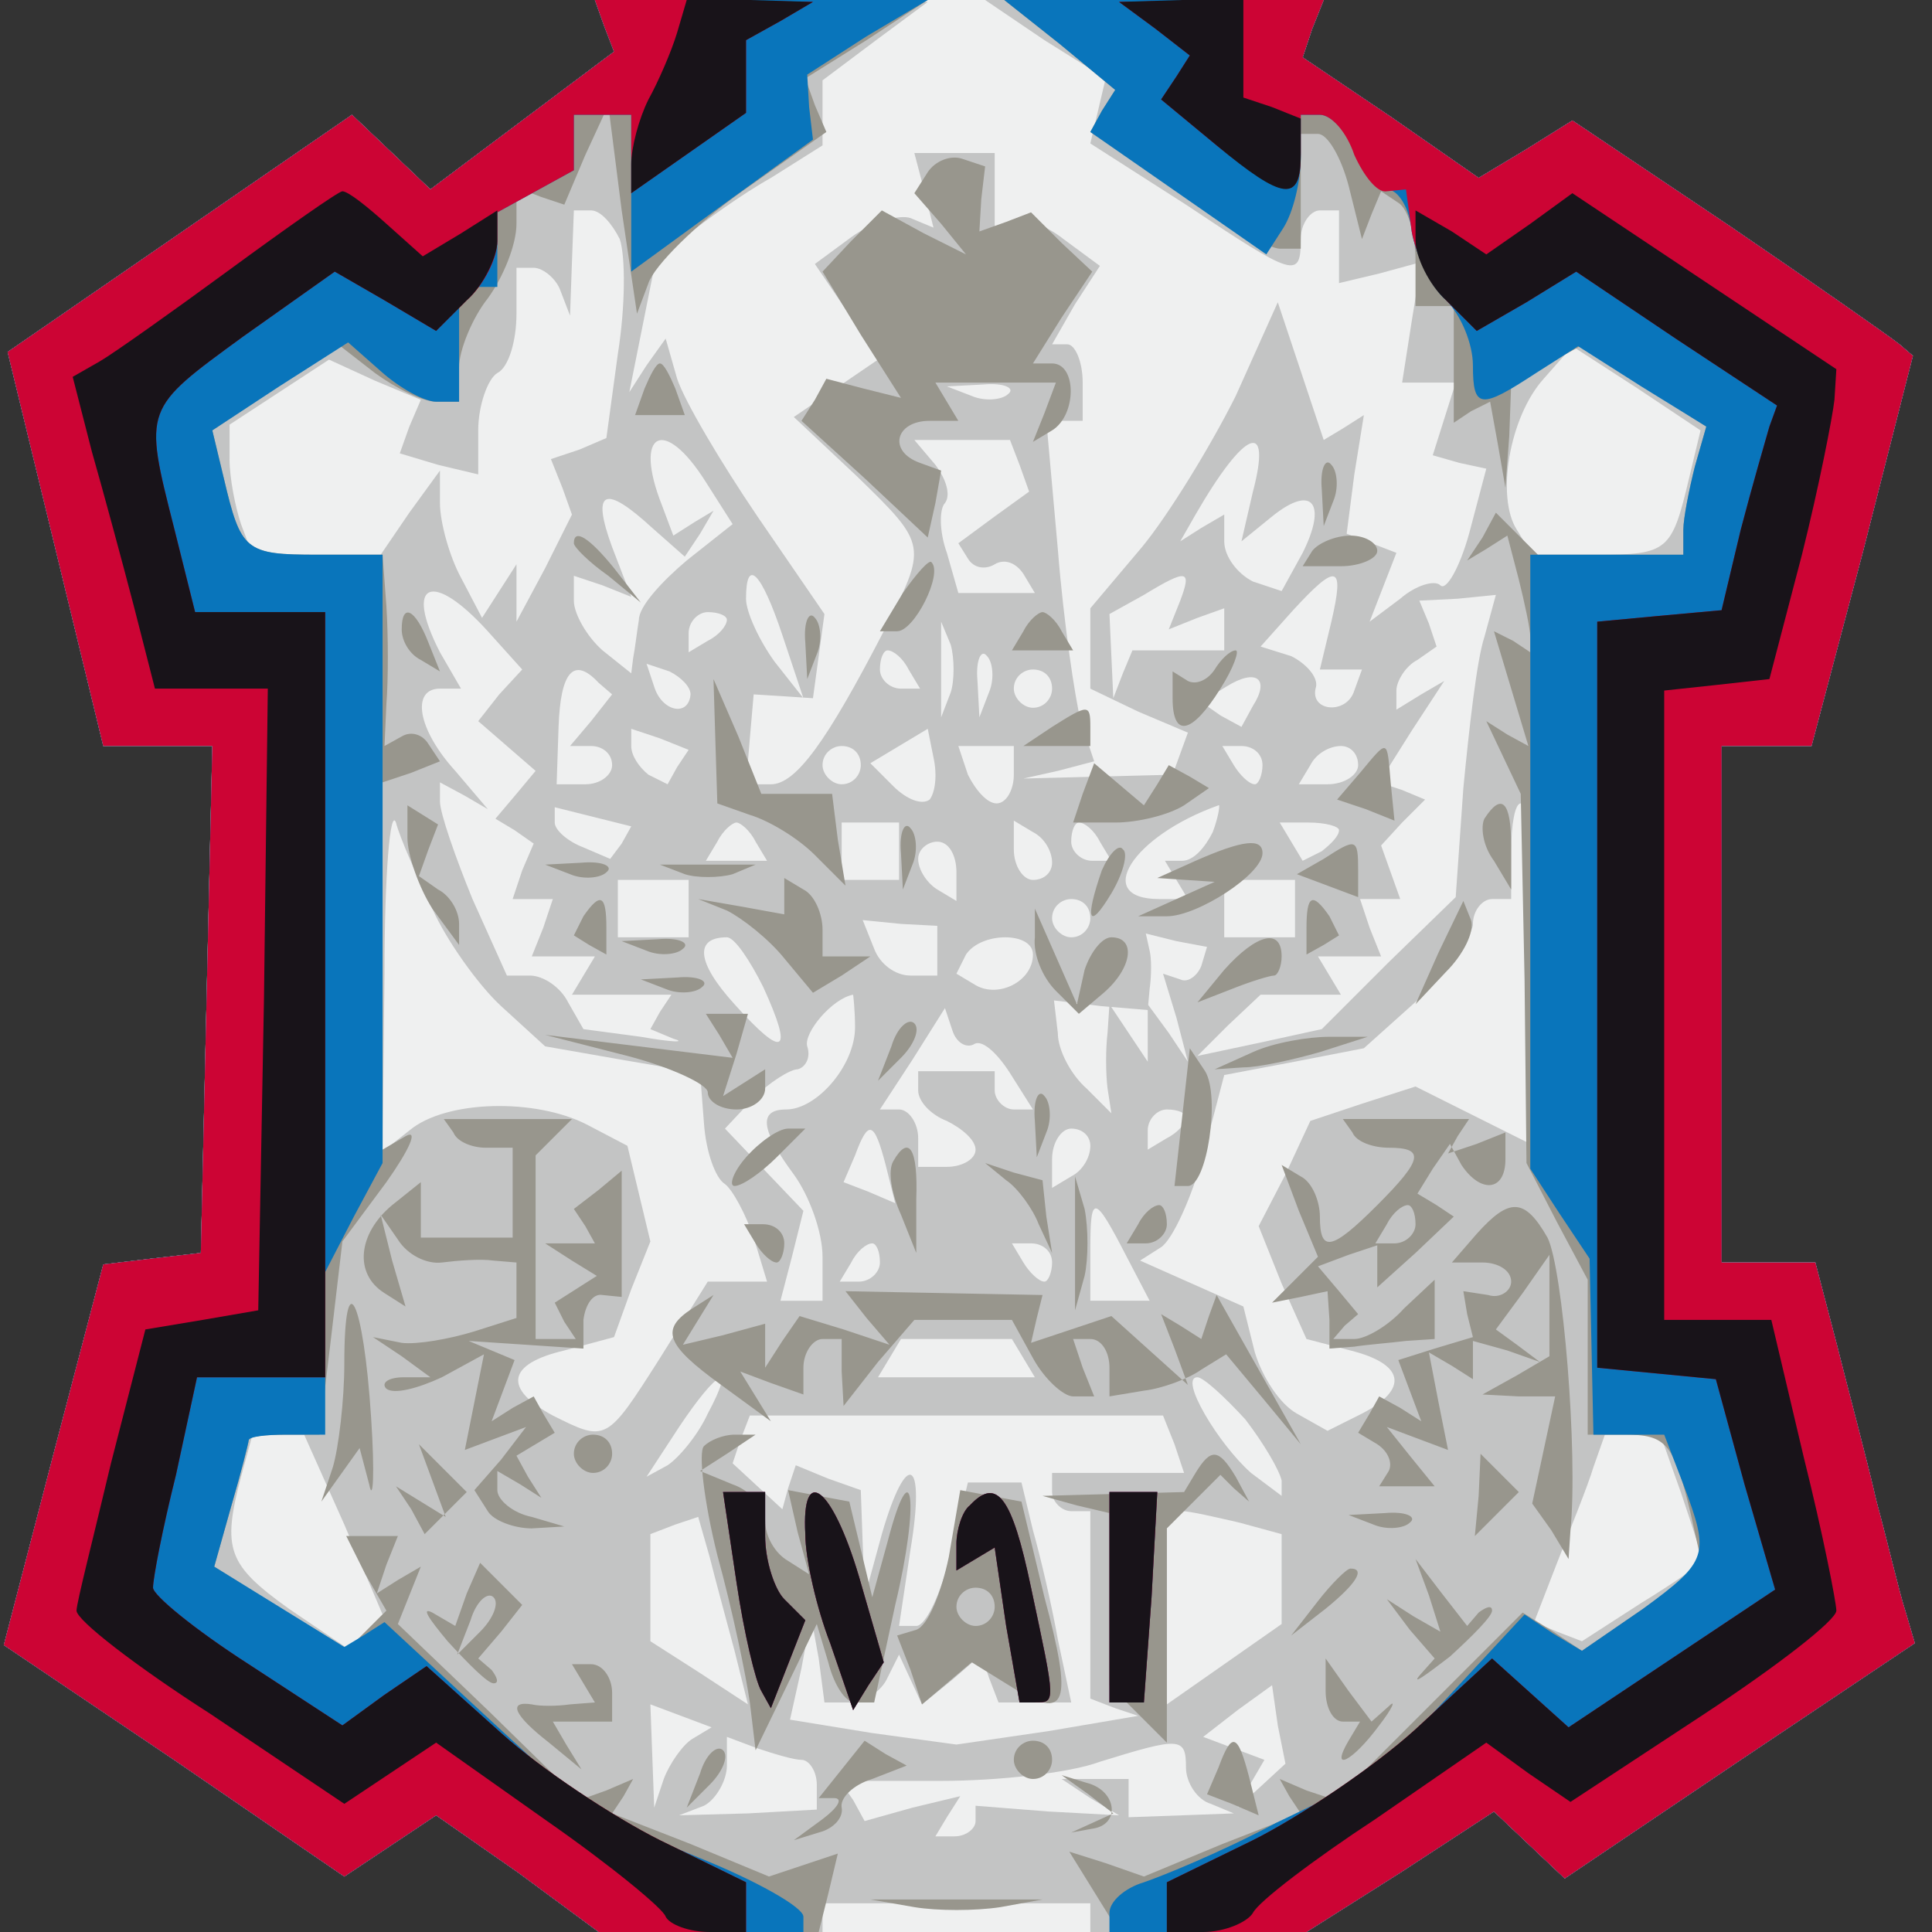
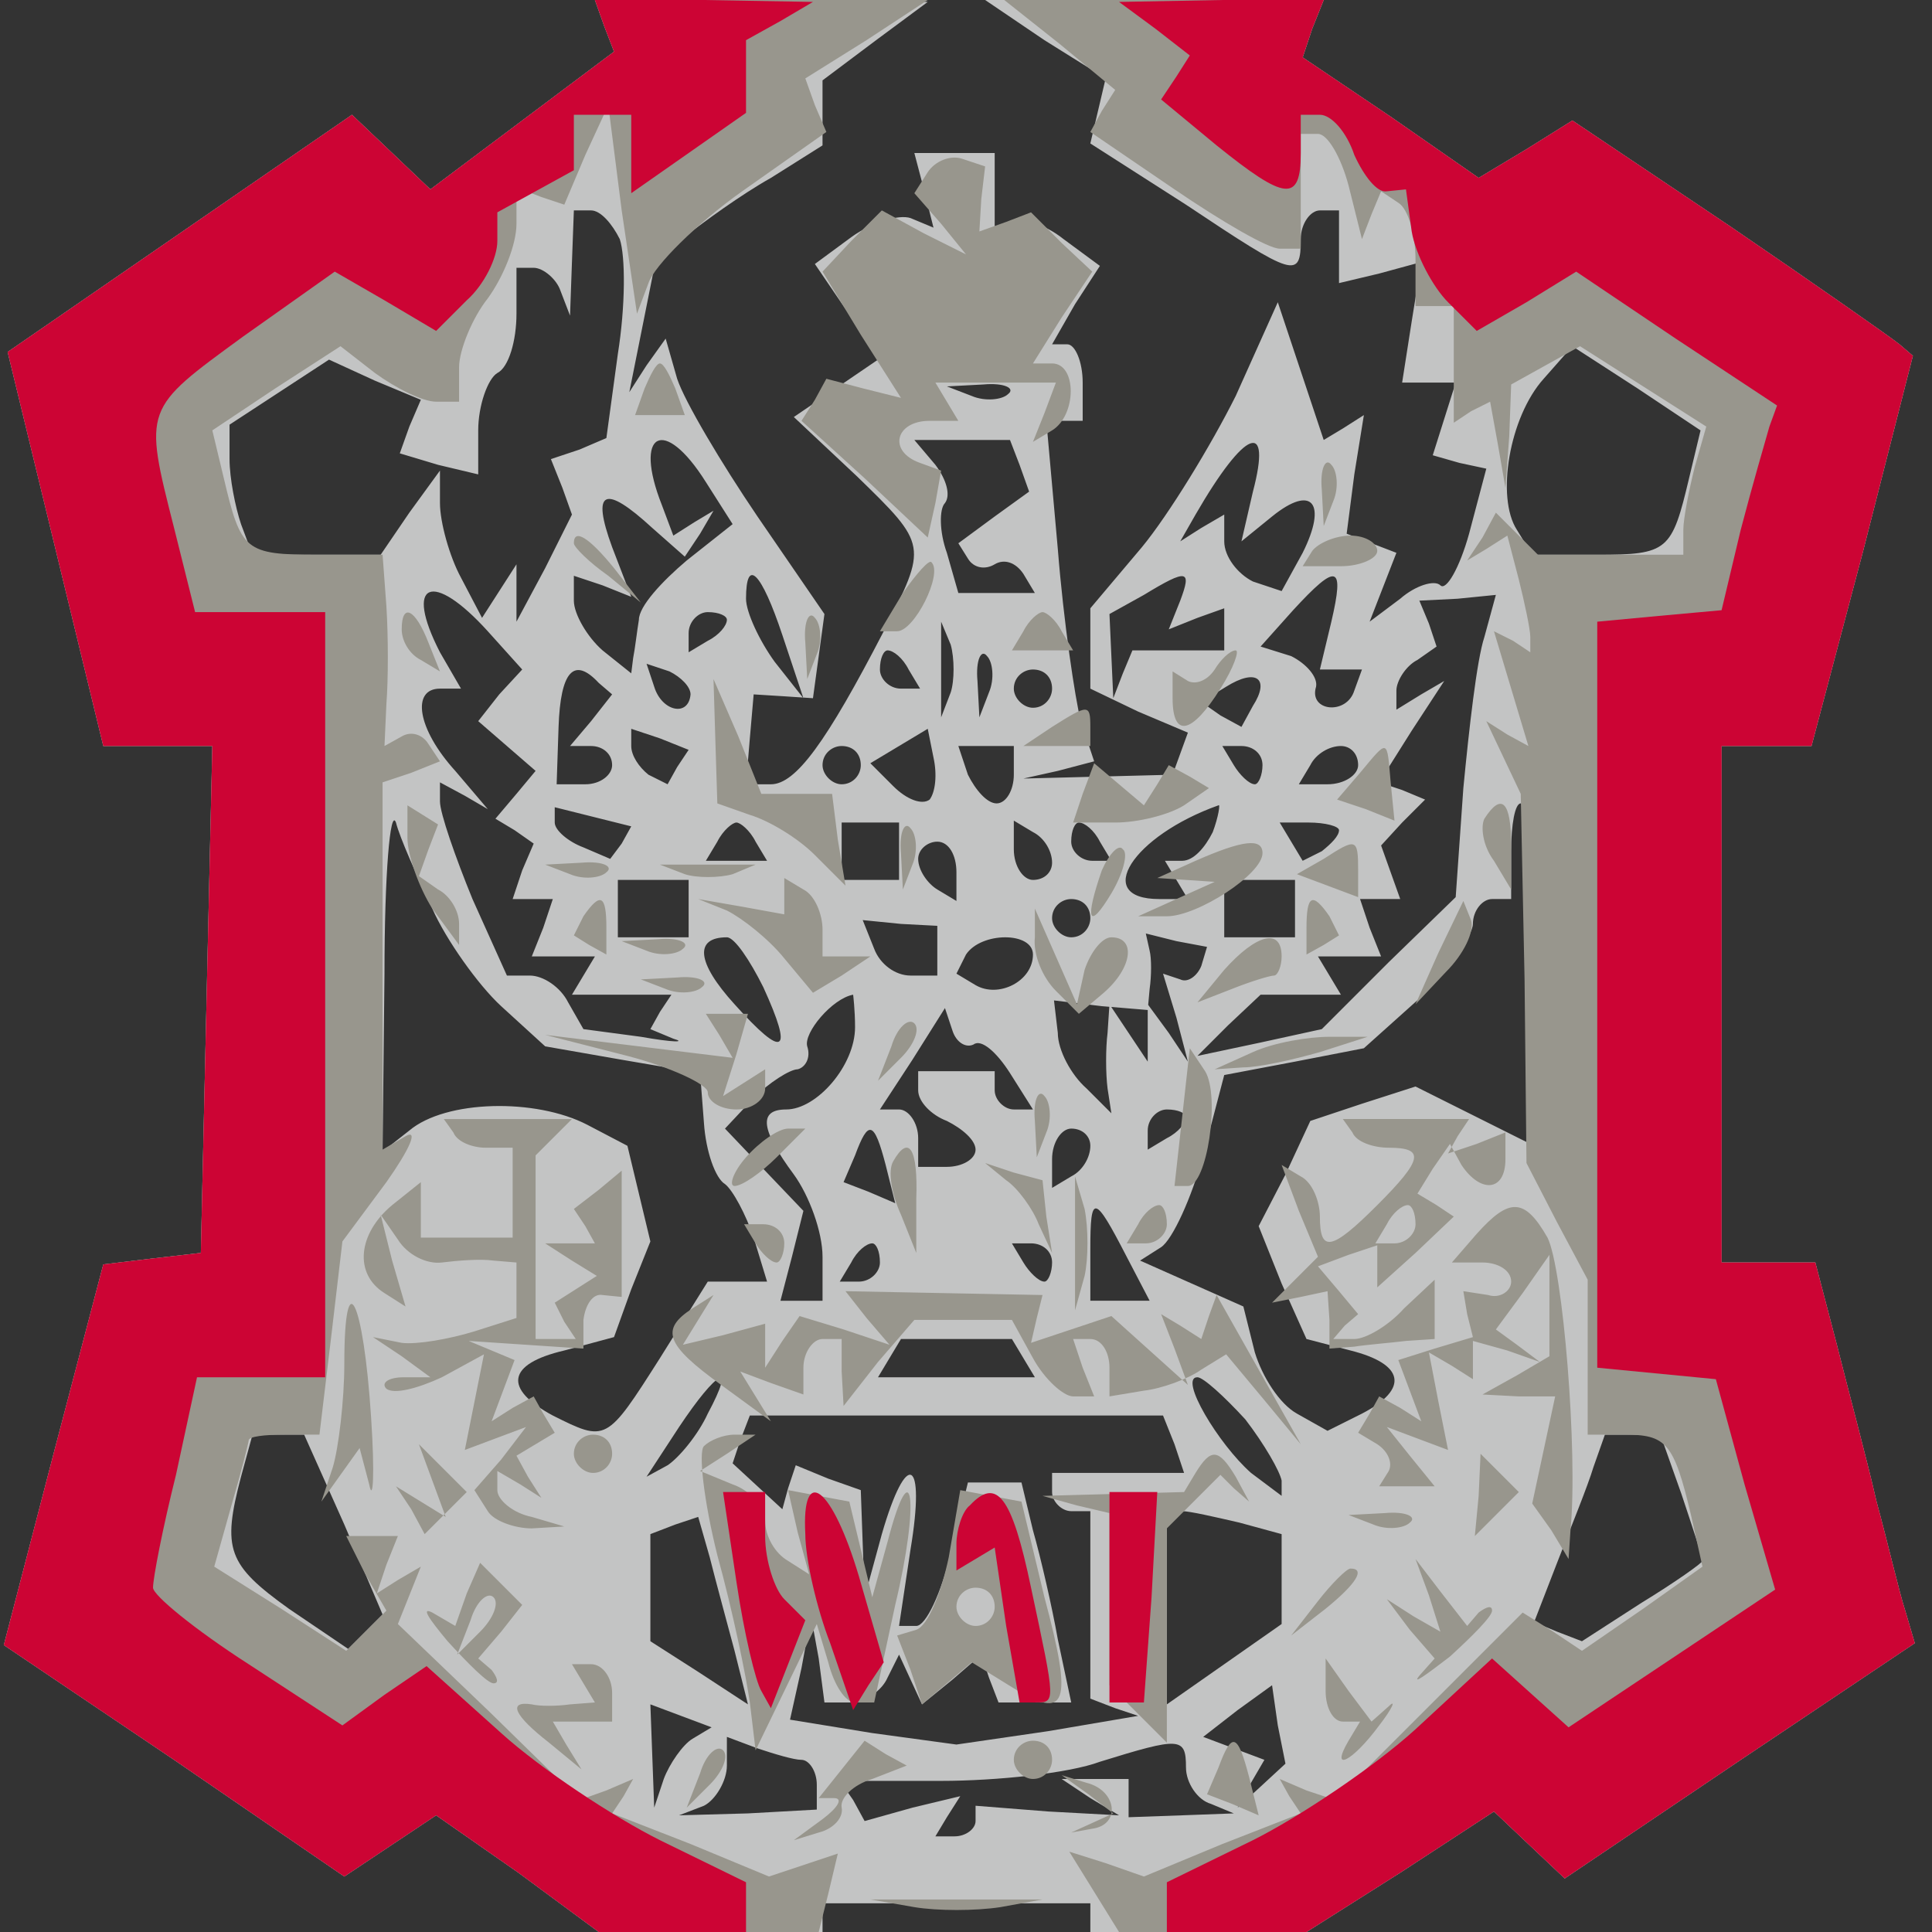
<svg xmlns="http://www.w3.org/2000/svg" version="1.2" baseProfile="tiny-ps" viewBox="0 0 101 101">
  <rect x="0" y="0" width="101" height="101" fill="#333333" stroke="none" />
  <title>Wojskowa Akademia Techniczna</title>
  <g>
    <g fill="#eff0f0" transform="matrix(.1 0 0 -.1 0 101)">
-       <path d="m316 996 5-13-48-36-48-36-21 20-20 19-90-62-90-62 25-103 25-103h57l-3-132-3-133-26-3-25-3-26-99L2 150l89-60 89-61 24 16 24 16 43-30 42-31h370l49 31 49 32 19-18 18-17 92 62 91 61-5 17c-3 9-9 35-15 57-5 22-15 59-21 83l-11 42h-49v270h47l27 102 26 102-7 6c-5 4-45 32-89 62l-82 55-24-15-25-15-46 32-46 31 5 15 6 15H311l5-14z" />
-     </g>
+       </g>
    <g fill="#c3c4c4" transform="matrix(.1 0 0 -.1 0 101)">
      <path d="m316 996 5-13-48-36-48-36-21 20-20 19-90-62-90-62 25-103 25-103h57l-3-132-3-133-26-3-25-3-26-99L2 150l89-60 89-61 24 16 24 16 43-30 42-31h117v15h140V0h113l49 31 49 32 19-18 18-17 92 62 91 61-5 17c-3 9-9 35-15 57-5 22-15 59-21 83l-11 42h-49v270h47l27 102 26 102-7 6c-5 4-45 32-89 62l-82 55-24-15-25-15-46 32-46 31 5 15 6 15H515l31-21 32-20-4-17-4-17 50-32c57-38 60-39 60-18 0 8 5 15 10 15h10v-38l21 5 22 6-5-31-5-32h28l-6-19-6-19 14-4 14-3-9-34c-5-18-12-30-15-27s-13 0-21-7l-16-12 7 18 7 18-13 5-13 5 4 31 5 31-11-7-10-6-12 36-12 36-22-49c-13-26-35-62-49-79l-27-32v-42l25-12 26-11-4-11-4-11-39-1-39-1 18 4 19 5-7 21c-3 12-9 52-12 90l-6 67h19v20c0 11-4 20-8 20h-8l12 21 13 20-19 14c-10 8-23 12-27 9l-9-5v41h-42l5-19 5-20-12 5c-6 2-20-2-31-10l-19-14 17-25 16-25-22-15-22-15 33-31c37-36 37-36 14-81-30-58-46-80-59-80h-13l2 24 2 23 16-1 15-1 3 22 3 22-35 51c-19 28-38 60-42 72l-6 21-10-14-9-14 7 35 7 35 16 12c9 7 28 21 44 30l27 17v34l28 21 27 20-87 1h-87l5-14zm8-111c3-9 3-35-1-60l-6-44-14-6-15-5 6-15 5-14-14-28-15-28v30l-9-14-9-14-11 21c-6 11-11 29-11 39v17l-16-22-15-22h-67l-6 16c-3 9-6 24-6 34v18l26 17 26 17 24-11 24-10-6-14-5-14 20-6 21-5v23c0 13 5 27 10 30 6 3 10 17 10 31v24h9c5 0 12-6 14-12l5-13 1 28 1 27h9c5 0 11-7 15-15zm559-125c-9-38-11-40-48-40h-34l-8 13c-11 17-4 59 14 79l15 17 34-22 33-22-6-25zm-356 44c-3-3-12-4-19-1l-13 5 19 1c11 1 17-2 13-5zm-158-46 14-22-24-19c-13-11-25-24-25-31-1-6-2-15-3-20l-1-8-15 12c-8 7-15 19-15 26v13l15-5 15-6-10 26c-11 30-4 33 21 10l17-15 8 12 7 12-10-6-11-7-6 16c-15 38 1 47 23 12zm164 9 5-14-18-13-19-14 5-8c3-5 9-6 14-3s11 1 15-5l6-10h-40l-6 21c-4 11-4 23-1 26 3 4 1 12-5 20l-11 13h50l5-13zm122-14-6-26 16 13c21 17 29 7 16-19l-11-20-15 5c-8 4-15 13-15 21v14l-12-7-11-7 8 14c26 45 40 50 30 12zm-246-75 11-33-15 19c-8 11-15 26-15 33 0 22 8 14 19-19zm208 18-6-15 15 6 14 5v-22h-48l-5-12-5-13-1 22-1 22 18 10c23 14 25 13 19-3zm79-11-6-25h22l-4-11c-4-13-24-11-20 2 1 5-5 12-13 16l-16 5 17 19c23 25 27 24 20-6zm-441-5 18-20-12-13-11-14 15-13 15-13-10-12-11-13 10-6 10-7-6-14-5-15h21l-5-15-6-15h33l-6-10-6-10h52l-6-9-5-9 12-5c7-2 0-2-17 1l-30 4-8 14c-4 8-13 14-20 14h-12l-18 40c-9 22-17 45-17 51v10l13-7 12-7-17 20c-20 22-23 43-8 43h11l-11 19c-19 37-4 43 25 11zm521-3c-4-12-8-48-11-79l-4-57-35-34-35-35-32-7-33-7 16 16 17 16h42l-6 10-6 10h33l-6 15-5 15h21l-5 14-5 14 11 12 12 12-12 5-12 4 17 27 17 26-12-7-13-8v10c0 5 5 13 11 16l10 7-4 12-5 12 20 1 20 2-6-22zm-396 9c0-3-4-8-10-11l-10-6v10c0 6 5 11 10 11 6 0 10-2 10-4zm117-38-5-13v50l5-12c2-7 2-19 0-25zm-22 12 6-10h-10c-6 0-11 5-11 10 0 6 2 10 4 10 3 0 8-4 11-10zm42-12-5-13-1 19c-1 11 2 17 5 13 3-3 4-12 1-19zm-204 5 7-6-11-14-11-13h11c6 0 11-4 11-10 0-5-6-10-14-10h-15l1 30c1 29 8 37 21 23zm48-6c-1-12-15-9-19 4l-4 12 12-4c6-3 11-8 11-12zm189 3c0-5-4-10-10-10-5 0-10 5-10 10 0 6 5 10 10 10 6 0 10-4 10-10zm105-9-6-11-11 6-10 7 13 8c16 10 23 4 14-10zm-301-32-5-9-10 5c-5 4-9 10-9 15v9l15-5 15-6-6-9zm132-17c-4-3-12 0-19 7l-12 12 15 9 15 9 3-15c2-9 1-18-2-22zm-36 18c0-5-4-10-10-10-5 0-10 5-10 10 0 6 5 10 10 10 6 0 10-4 10-10zm80-5c0-8-4-15-9-15s-11 7-15 15l-5 15h29v-15zm130 5c0-5-2-10-4-10-3 0-8 5-11 10l-6 10h10c6 0 11-4 11-10zm50 0c0-5-7-10-16-10h-15l6 10c3 6 10 10 16 10 5 0 9-4 9-10zm-484-75c7-16 24-40 36-51l23-21 40-7 41-7 2-26c1-15 6-29 11-32 4-3 11-16 15-28l7-23h-31l-25-40c-28-44-28-44-56-30-26 14-24 27 6 34l26 7 9 25 10 25-6 25-6 25-21 11c-27 14-74 13-93-3l-14-11 1 93c0 52 3 87 6 79 2-8 11-28 19-45zm99 34-6-8-14 6c-8 3-15 9-15 13v8l20-5 20-5-5-9zm309 6c-4-8-10-15-16-15h-9l6-10 6-10h-15c-35 0-14 33 31 49 1 1 0-6-3-14zm166-74v-89l-30 15-30 15-28-9-27-9-13-28-14-27 12-30 13-29 23-6c28-7 31-20 6-33l-18-9-16 9c-9 5-18 19-22 32l-6 24-27 12-27 12 11 7c6 4 16 26 22 48l11 42 37 7 36 7 29 26c15 15 28 33 28 39 0 7 5 13 10 13h10v25c0 14 2 25 5 25s5-40 5-89zm-405 69 6-10h-32l6 10c3 6 8 10 10 10s7-4 10-10zm75-5v-15h-30v30h30v-15zm80-6c0-5-4-9-10-9-5 0-10 7-10 16v15l10-6c6-3 10-10 10-16zm25 11 6-10h-10c-6 0-11 5-11 10 0 6 2 10 4 10 3 0 8-4 11-10zm125 6c0-3-4-7-9-11l-10-5-6 10-6 10h15c9 0 16-2 16-4zm-200-22v-15l-10 6c-5 3-10 10-10 16 0 5 5 9 10 9 6 0 10-7 10-16zm-140-19v-15h-37v30h37v-15zm317 0v-15h-37v30h37v-15zm-107-5c0-5-4-10-10-10-5 0-10 5-10 10 0 6 5 10 10 10 6 0 10-4 10-10zm-80-17v-13h-14c-8 0-16 6-19 14l-6 15 20-2 19-1v-13zm-91-19c16-35 11-38-15-9-20 22-21 35-4 35 4 0 12-12 19-26zm141 17c0-14-18-23-30-16l-10 6 5 10c8 12 35 12 35 0zm88-6c-2-5-7-9-11-7l-9 3 7-23 6-23-10 15-11 15v-30l-10 15-10 15-1-15c-1-8-1-21 0-29l2-13-13 13c-8 7-15 20-15 29l-2 17 25-3 24-2 1 11c1 7 1 16 0 20l-2 9 16-4 16-3-3-10zm-181-32c0-20-20-43-36-43-15 0-13-11 4-34 8-11 15-30 15-43v-23h-22l6 23 6 24-21 22-20 21 15 16c8 8 19 15 23 15 4 1 7 6 5 12-2 7 13 25 24 27 0 0 1-8 1-17zm62-9c4 3 12-4 19-15l12-19h-10c-5 0-10 5-10 10v10h-40v-10c0-6 7-13 15-16 8-4 15-10 15-15s-7-9-15-9h-15v15c0 8-5 15-10 15h-10l17 26 17 27 4-12c2-6 7-9 11-7zm111-38c0-3-4-8-10-11l-10-6v10c0 6 5 11 10 11 6 0 10-2 10-4zm-157-25 5-20-14 6-13 5 6 14c7 19 10 18 16-5zm107 10c0-6-4-13-10-16l-10-6v15c0 9 5 16 10 16 6 0 10-4 10-9zm19-58 12-23h-31v27c0 29 2 29 19-4zm-129-3c0-5-5-10-11-10h-10l6 10c3 6 8 10 11 10 2 0 4-4 4-10zm90 0c0-5-2-10-4-10-3 0-8 5-11 10l-6 10h10c6 0 11-4 11-10zm-15-50 6-10h-82l6 10 6 10h58l6-10zm-165-29c-5-11-15-23-21-27l-11-6 17 26c20 30 30 35 15 7zm281-3c10-13 18-27 19-32v-8l-16 12c-17 15-38 50-28 50 3 0 14-10 25-22zm-37-13 5-15h-69v-10c0-5 5-10 10-10h10v-98l13-5 12-4-47-8-48-7-44 6-43 7 6 27 5 27 4-22 3-23h14c7 0 16 6 19 13l6 12 6-13 6-13 16 13 15 13 4-12 5-13h38l-7 33c-3 17-9 43-13 57l-6 25h-28l-9-37c-5-21-13-38-18-38h-9l6 40c8 48-2 53-15 8l-9-33-1 28-1 28-17 6-17 7-4-12-3-11-13 12-13 12 4 12 5 13h216l6-15zm-434-42 20-47-9-9-9-9-31 21c-32 23-35 31-25 69l6 22h27l21-47zm699 16c6-18 11-33 11-35 0-1-14-11-32-22l-31-20-13 5-12 5 12 31c7 18 16 40 19 50l6 17h29l11-31zm-495-82 7-28-26 17-25 16v56l13 5 12 4 6-21c3-12 9-34 13-49zm264 67 22-6v-47l-30-21-30-21v101h8c4 0 17-3 30-6zm11-138-12-11 7 13 7 12-16 6-16 6 18 14 18 13 3-21 4-20-13-12zm-297 25c-5-3-12-13-15-21l-5-15-1 27-1 27 16-6 16-6-10-6zm57-11c4 0 8-6 8-13V64l-36-2-36-1 13 5c6 3 12 13 12 21v15l16-6c9-3 19-6 23-6zm201-4c0-8 6-17 13-19l12-5-27-1-28-1v20h-35l15-10 15-9-37 2-38 3v-8c0-4-5-8-11-8h-10l6 10 7 11-25-6-25-7-6 11-7 10h53c29 0 67 4 83 10 42 13 45 13 45-3z" />
    </g>
    <g fill="#98968d" transform="matrix(.1 0 0 -.1 0 101)">
      <path d="m316 996 5-13-48-36-48-36-21 20-20 19-90-62-90-62 25-103 25-103h57l-3-132-3-133-26-3-25-3-26-99L2 150l89-60 89-61 24 16 24 16 43-30 42-31h115l5 20 5 21-18-6-18-6-41 17-41 16 6 9 5 9-14-6-14-5-47 46-48 46 6 15 6 15-12-7-11-7 5 15 6 15h-27l10-20 11-19-10-10-11-11-34 22-35 22 9 32c5 17 9 33 9 34 0 2 8 3 19 3h18l6 50 6 51 23 31c12 17 17 28 10 24l-12-7v192l15 5 15 6-6 9c-3 5-9 7-14 4l-9-5 1 22c1 13 1 35 0 51l-2 27h-34c-38 0-40 2-49 40l-6 25 33 22 34 22 18-14c11-8 25-15 32-15h12v18c0 9 7 26 15 36 8 11 15 28 15 39v19l13-5 12-4 11 26 12 26 7-55 8-54 6 16c3 9 25 31 49 48l44 31-6 14-5 14 32 20 32 21H311l5-14zm238-9 29-24-7-11-6-11 44-30c25-17 49-31 55-31h11v60h9c5 0 12-12 16-27l7-28 5 13 5 12 9-6c5-3 9-16 9-30v-24h20v-61l9 6 10 5 4-22 4-23 2 27 1 27 18 10 18 10 33-21 33-21-6-21c-3-12-6-27-6-33v-13h-76l-11 11-11 11-7-13-8-12 10 6 11 7 6-23c3-12 6-26 6-30v-8l-9 6-10 5 9-30 9-30-11 6-11 7 9-19 9-19 2-97 1-96 16-31 16-30v-81h19c22 0 26-4 35-42l6-27-31-22-32-22-15 10-16 10-49-49-49-49-15 5-14 6 5-9 6-9-41-16-41-17-20 7-19 6 13-21 13-21h98l49 31 49 32 19-18 18-17 92 62 91 61-5 17c-3 9-9 35-15 57-5 22-15 59-21 83l-11 42h-49v270h47l27 102 26 102-7 6c-5 4-45 32-89 62l-82 55-24-15-25-15-46 32-46 31 5 15 6 15H525l29-23zm-69-67-7-11 14-16 13-16-22 11-22 12-16-16-15-16 20-33 21-33-20 5-19 5-6-11-7-11 33-30 33-31 4 18 3 17-11 4c-17 6-13 22 5 22h15l-6 10-6 10h63l-6-16-6-15 10 6c13 8 13 35 0 35h-10l15 24 16 24-16 15-16 16-13-5-14-5 1 17 2 17-12 4c-6 2-14-1-18-7zM337 807l-5-14h26l-5 14c-3 7-6 13-8 13s-5-6-8-13zm354-53 1-19 5 13c3 7 2 16-1 19-3 4-6-2-5-13zm-391-28c0-2 8-10 18-17l17-14-14 18c-13 16-21 21-21 13zm386-4-5-8h20c10 0 19 4 19 8s-6 8-14 8-17-4-20-8zm-214-22-12-20h9c9 0 24 30 18 36-1 2-8-6-15-16zm-262-19c0-6 4-13 10-16l10-6-6 15c-7 18-14 21-14 7zm211-7 1-19 5 13c3 7 2 16-1 19-3 4-6-2-5-13zm114 6-6-10h32l-6 10c-3 6-8 10-10 10s-7-4-10-10zm100-20c-4-6-10-8-14-6l-8 5v-14c0-21 10-19 25 5 7 11 10 20 8 20-3 0-8-5-11-10zm-261-38 1-32 17-6c10-3 25-12 34-21l16-16-4 24-3 24h-37l-12 30-13 30 1-33zm176 8-15-10h35v10c0 12-1 12-20 0zm161-24-12-14 15-5 15-6-2 20c-2 23-1 23-16 5zm-145-11-5-15h22c12 0 28 4 36 9l13 9-10 6-11 6-6-10-7-11-13 11-13 11-6-16zm-353-23c0-9 6-26 13-37l14-19v11c0 7-5 15-11 18l-10 7 5 14 5 13-8 5-8 5v-17zm563 10c-2-4-1-14 5-22l9-15v23c0 23-5 28-14 14zm-305-18 1-19 5 13c3 7 2 16-1 19-3 4-6-2-5-13zm105-9c-9-26-7-32 5-12 6 10 9 21 6 23-2 3-7-2-11-11zm49 5-20-9 15-1 15-1-20-9-20-9h15c16 0 50 22 50 33 0 8-10 7-35-4zm67 1-14-8 16-6 16-6v14c0 17-1 17-18 6zm-394-8c7-3 16-2 19 1 4 3-2 6-13 5l-19-1 13-5zm60 0c6-2 18-2 25 0l12 5h-50l13-5zm52-11v-10l-22 4-23 4 15-6c8-4 22-15 30-25l15-18 15 9 15 10h-25v14c0 8-4 18-10 21l-10 6v-9zm-105-11-5-10 8-5 9-5v14c0 17-3 19-12 6zm378-6v-14l9 5 8 5-5 10c-9 13-12 11-12-6zm69-13-12-27 16 17c9 9 15 21 13 27l-4 10-13-27zm-211 8c-1-9 4-21 11-28l12-12 13 11c15 13 17 29 4 29-5 0-11-8-14-17l-4-18-11 25-11 25v-15zm-203-7c7-3 16-2 19 1 4 3-2 6-13 5l-19-1 13-5zm302-10-14-17 18 7c10 4 20 7 22 7s4 5 4 10c0 15-13 12-30-7zm-292-10c7-3 16-2 19 1 4 3-2 6-13 5l-19-1 13-5zm28-24 7-12-49 6-49 6 43-11c23-6 42-15 42-19 0-5 7-9 15-9s15 5 15 11v10l-11-7-11-7 7 22 6 21h-22l7-11zm90-6-7-18 12 12c7 7 10 15 7 18s-9-2-12-12zm189-3-20-9 15 1c8 0 26 4 40 8l25 8h-20c-11 0-29-3-40-8zm-37-34-4-36h7c10 0 17 47 9 60l-8 12-4-36zm-77-2 1-19 5 13c3 7 2 16-1 19-3 4-6-2-5-13zm-304-6c2-5 10-8 17-8h14v-47h-48v29l-15-12c-18-15-20-36-4-46l11-7-7 24-6 24 9-13c5-8 15-13 23-12s20 2 27 1l12-1v-29l-22-7c-13-4-30-7-38-6l-15 3 15-10 15-11h-14c-8 0-12-3-9-6 4-3 16 0 29 6l22 12-5-25-5-25 16 6 16 6-13-17-14-16 7-11c3-5 14-9 23-9l17 1-17 5c-10 2-18 9-18 14v10l12-7 11-7-7 11-6 11 10 6 10 6-6 10-5 9-11-6-11-7 6 16 6 16-12 5-12 5 30-2 30-2v15c1 8 5 14 10 13l10-1v66l-12-10-13-10 6-9 5-9h-26l14-9 13-8-11-7-11-7 5-10 6-9h-21v96l10 10 9 9h-67l5-7zm470 0c2-5 11-8 19-8 19 0 18-6-6-30s-30-25-30-6c0 8-4 18-10 21l-10 6 9-24 10-24-12-12-12-12 15 3 14 3 1-15v-15l13 1c6 1 19 2 27 3l15 1v31l-16-15c-8-9-20-16-26-16h-11l6 7 7 6-10 12-11 13 16 6 15 5v-22l20 18 20 19-9 6-10 6 8 13 9 13 6-11c10-15 23-14 23 3v14l-15-6-15-5 5 9 6 9h-66l5-7zm33-48c0-5-5-10-11-10h-10l6 10c3 6 8 10 11 10 2 0 4-4 4-10zm-350 35c-7-8-9-15-6-15 4 0 14 7 22 15l15 15h-9c-5 0-15-7-22-15zm77-2c-3-5-1-17 4-28l8-20v28c1 27-4 34-12 20zm59-10c6-4 14-15 17-23l7-15-3 19-2 19-15 4-15 5 11-9zm36-33v-35l5 18c2 9 2 25 0 35l-5 17v-35zm33 10-6-10h10c6 0 11 5 11 10 0 6-2 10-4 10-3 0-8-4-11-10zm177-5-13-15h16c8 0 15-4 15-10 0-5-6-9-12-7l-13 2 2-12 3-12-20-6-19-6 6-16 6-16-11 7-11 6-5-9-6-10 10-6c6-4 8-10 6-14l-5-8h29l-13 16-12 15 16-6 16-6-5 25-5 26 12-7 11-7v20l18-5 17-6-12 9-11 8 14 19 14 20v-53l-17-10-18-10 19-1h19l-6-28-6-28 10-14 9-15 1 15c4 41-4 137-12 153-12 21-20 21-37 2zm-377-5c3-5 8-10 11-10 2 0 4 5 4 10 0 6-5 10-11 10h-10l6-10zm58-39 12-14-24 8-23 7-9-13-9-14v23l-22-6-21-5 8 13 8 13-11-7c-17-11-14-19 15-40l26-19-8 13-8 13 16-6 17-6v14c0 8 5 15 10 15h10v-17l1-18 18 23 19 22h51l11-20c6-11 16-20 21-20h11l-6 15-5 15h9c6 0 10-7 10-15v-15l18 3c9 1 23 6 30 11l13 8 20-24 19-23-22 39-22 39-4-11-4-12-11 7-10 6 7-18 7-19-20 18-20 18-21-7-21-7 3 13 3 12-52 1-51 1 11-14zm-273-24c0-19-3-44-6-54l-6-18 10 14 10 14 5-19c2-10 3 5 1 35-4 62-14 82-14 28zm120-47c0-5 5-10 10-10 6 0 10 5 10 10 0 6-4 10-10 10-5 0-10-4-10-10zm68 4c-3-3 0-29 7-57 8-29 15-63 17-77l3-25 16 33 16 33 6-20c3-12 9-21 14-21h10l11 51c13 54 9 83-4 33l-8-29-6 25-6 25-16 3-16 3 5-22 6-22-11 7c-7 4-12 13-12 21 0 7-8 16-17 19l-17 7 14 9 15 10h-11c-6 0-13-3-16-6zm-142-18 7-19-13 8-13 8 8-12 7-13 11 11 11 11-13 13-12 12 7-19zm399 4-6-10-37-1-37-1 18-5 17-4v-90l15-15 15-15v112l14 14 14 14 7-7 8-7-7 13c-9 15-13 15-21 2zm148-12-2-21 12 12 11 11-10 10-10 10-1-22zm-277-32c-4-19-11-36-17-38l-10-3 7-18 6-18 13 11 13 11 21-13c29-18 32-9 17 47l-12 50-16 3-16 3-6-35zm24-26c0-5-4-10-10-10-5 0-10 5-10 10 0 6 5 10 10 10 6 0 10-4 10-10zm198 43c7-3 16-2 19 1 4 3-2 6-13 5l-19-1 13-5zm-474-36-6-17-12 7c-6 3-2-3 8-15 11-12 21-22 24-22s2 3-1 7l-7 6 12 14 11 14-11 11-11 11-7-16zm7-20-12-12 7 18c3 10 9 15 12 12s0-11-7-18zm438 16-14-18 18 14c16 13 21 21 13 21-2 0-10-8-17-17zm58 3 6-19-14 8-14 9 12-16 13-15-8-9c-4-5 3 0 16 10 12 11 22 21 22 24s-3 2-7-1l-6-7-14 18-13 17 7-19zm-442-46 6-10-13-1c-7-1-16-1-20 0-13 2-9-6 9-20l17-14-8 13-7 12h31v15c0 8-5 15-11 15h-10l6-10zm388-4c0-9 4-16 9-16h9l-6-10c-10-17 2-11 16 8 7 9 9 14 5 10l-9-8-12 16-12 17v-17zM366 83l-7-18 12 12c7 7 10 15 7 18s-9-2-12-12zm74 2-12-15h8c5 0 2-5-6-11l-15-11 13 4c8 2 13 8 12 13s6 12 16 15l18 7-11 6-11 7-12-15zm90 5c0-5 5-10 10-10 6 0 10 5 10 10 0 6-4 10-10 10-5 0-10-4-10-10zm107-4-6-14 13-5 14-6-5 20c-6 23-9 24-16 5zm-68-14 13-10-11-5-11-5 11 2c15 2 13 20-3 24l-13 4 14-10zm-91-59c12-2 32-2 45 0l22 4h-90l23-4z" />
    </g>
    <g fill="#0975bb" transform="matrix(.1 0 0 -.1 0 101)">
-       <path d="m316 996 5-13-48-36-48-36-21 20-20 19-90-62-90-62 25-103 25-103h57l-3-132-3-133-26-3-25-3-26-99L2 150l89-60 89-61 24 16 24 16 43-30 42-31h107v8c0 5-25 19-55 31l-56 23-54 50-54 50-11-7-10-6-34 21-34 21 9 32c5 17 9 33 9 34 0 2 9 3 20 3h20v85l15 29 15 28v318h-34c-38 0-40 2-49 40l-6 25 35 23 36 23 17-15c10-9 23-16 29-16h12v60h20v39l20 11 20 11v29h30v-82l48 35 47 34-2 17-1 17 31 20 32 19H311l5-14zm238-9 29-24-7-11-6-11 46-32 46-32 9 14c5 8 9 24 9 37v22h10c6 0 14-9 18-19 4-11 12-20 17-20 6 0 12-10 13-22 2-12 10-29 18-36 8-8 14-23 14-34 0-23 4-23 33-4l22 14 33-21 34-21-6-21c-3-12-6-27-6-33v-13h-80V399l15-23 16-24 1-46 1-46h37l10-26c14-37 13-40-21-65l-32-22-15 9-15 10-39-42-39-42-52-25c-28-15-60-28-69-31-10-3-18-10-18-16V0h103l49 31 49 32 19-18 18-17 92 62 91 61-5 17c-3 9-9 35-15 57-5 22-15 59-21 83l-11 42h-49v270h47l27 102 26 102-7 6c-5 4-45 32-89 62l-82 55-24-15-25-15-46 32-46 31 5 15 6 15H525l29-23zM385 183c4-27 10-52 13-57l5-9 9 23 9 23-11 11c-5 5-10 20-10 33v23h-22l7-47zm36 25c0-13 6-39 13-57l12-35 8 13 8 12-13 45c-14 47-30 59-28 22zm86 15c-4-3-7-13-7-20v-14l10 6 10 6 6-41 7-40h8c11 0 11-1-2 60-10 48-18 58-32 43zm73-48v-55h18l4 55 3 55h-25v-55z" />
-     </g>
+       </g>
    <g fill="#cc0434" transform="matrix(.1 0 0 -.1 0 101)">
      <path d="m316 996 5-13-48-36-48-36-21 20-20 19-90-62-90-62 25-103 25-103h57l-3-132-3-133-26-3-25-3-26-99L2 150l89-60 89-61 24 16 24 16 43-30 42-31h77v26l-45 22c-24 12-62 37-83 56l-39 35-22-15-22-16-49 32c-28 18-50 36-50 40 0 5 5 31 12 59l11 51h67v400h-68l-11 44c-16 63-16 62 36 100l48 34 26-15 27-16 16 16c9 8 16 22 16 31v15l20 11 20 11v29h30v-41l30 21 30 21v38l18 10 17 10-57 1h-57l5-14zm288-1 18-14-7-11-8-12 29-24c36-29 44-30 44-4v20h10c6 0 14-9 18-21 5-11 12-20 17-19l10 1 3-22c2-12 11-29 19-37l15-15 26 15 26 16 52-35 53-35-4-11c-2-7-9-31-15-54l-10-42-33-3-32-3V295l31-3 31-3 15-55 16-55-54-36-54-36-20 18-20 18-40-37c-22-20-61-46-85-58l-45-22V0h73l49 31 49 32 19-18 18-17 92 62 91 61-5 17c-3 9-9 35-15 57-5 22-15 59-21 83l-11 42h-49v270h47l27 102 26 102-7 6c-5 4-45 32-89 62l-82 55-24-15-25-15-46 32-46 31 5 15 6 15h-53l-54-1 19-14zM385 183c4-27 10-52 13-57l5-9 9 23 9 23-11 11c-5 5-10 20-10 33v23h-22l7-47zm36 25c0-13 6-39 13-57l12-35 8 13 8 12-13 45c-14 47-30 59-28 22zm86 15c-4-3-7-13-7-20v-14l10 6 10 6 6-41 7-40h8c11 0 11-1-2 60-10 48-18 58-32 43zm73-48v-55h18l4 55 3 55h-25v-55z" />
    </g>
    <g fill="#181319" transform="matrix(.1 0 0 -.1 0 101)">
-       <path d="M354 993c-3-10-10-26-15-35-5-10-9-25-9-34v-15l30 21 30 21v38l18 10 17 10-33 1h-33l-5-17zm250 2 18-14-7-11-8-12 29-24c35-29 44-30 44-5v19l-15 6-15 5v51h-32l-33-1 19-14zM120 869c-30-22-61-44-68-48l-14-8 10-39c6-21 16-58 22-81l11-43h59l-2-162-3-163-29-5-30-5-18-70c-9-38-18-73-18-77 0-5 31-29 70-54l70-47 24 16 24 16 58-41c33-23 61-46 62-50 2-4 12-8 23-8h19v26l-45 22c-24 12-62 37-83 56l-39 35-22-15-22-16-49 32c-28 18-50 36-50 40 0 5 5 31 12 59l11 51h67v400h-68l-11 44c-16 63-16 62 36 100l48 34 26-15 27-16 16 16c9 8 16 23 16 31v16l-19-12-20-12-19 17c-10 9-20 17-23 17-2 0-29-19-59-41zm680 24-23-16-18 12-19 11v-16c0-8 7-23 16-31l16-16 26 15 26 16 52-35 53-35-4-11c-2-7-9-31-15-54l-10-42-33-3-32-3V295l31-3 31-3 15-55 16-55-54-36-54-36-20 18-20 18-40-37c-22-20-61-46-85-58l-45-22V0h19c11 0 23 5 26 10 3 6 32 28 64 49l58 40 22-16 22-15 70 46c38 25 69 49 69 54 0 4-7 40-17 80l-17 72h-56v329l28 3 27 3 17 65c9 36 16 72 17 81l1 16-69 46-69 46-22-16zM385 183c4-27 10-52 13-57l5-9 9 23 9 23-11 11c-5 5-10 20-10 33v23h-22l7-47zm36 25c0-13 6-39 13-57l12-35 8 13 8 12-13 45c-14 47-30 59-28 22zm86 15c-4-3-7-13-7-20v-14l10 6 10 6 6-41 7-40h8c11 0 11-1-2 60-10 48-18 58-32 43zm73-48v-55h18l4 55 3 55h-25v-55z" />
-     </g>
+       </g>
  </g>
</svg>